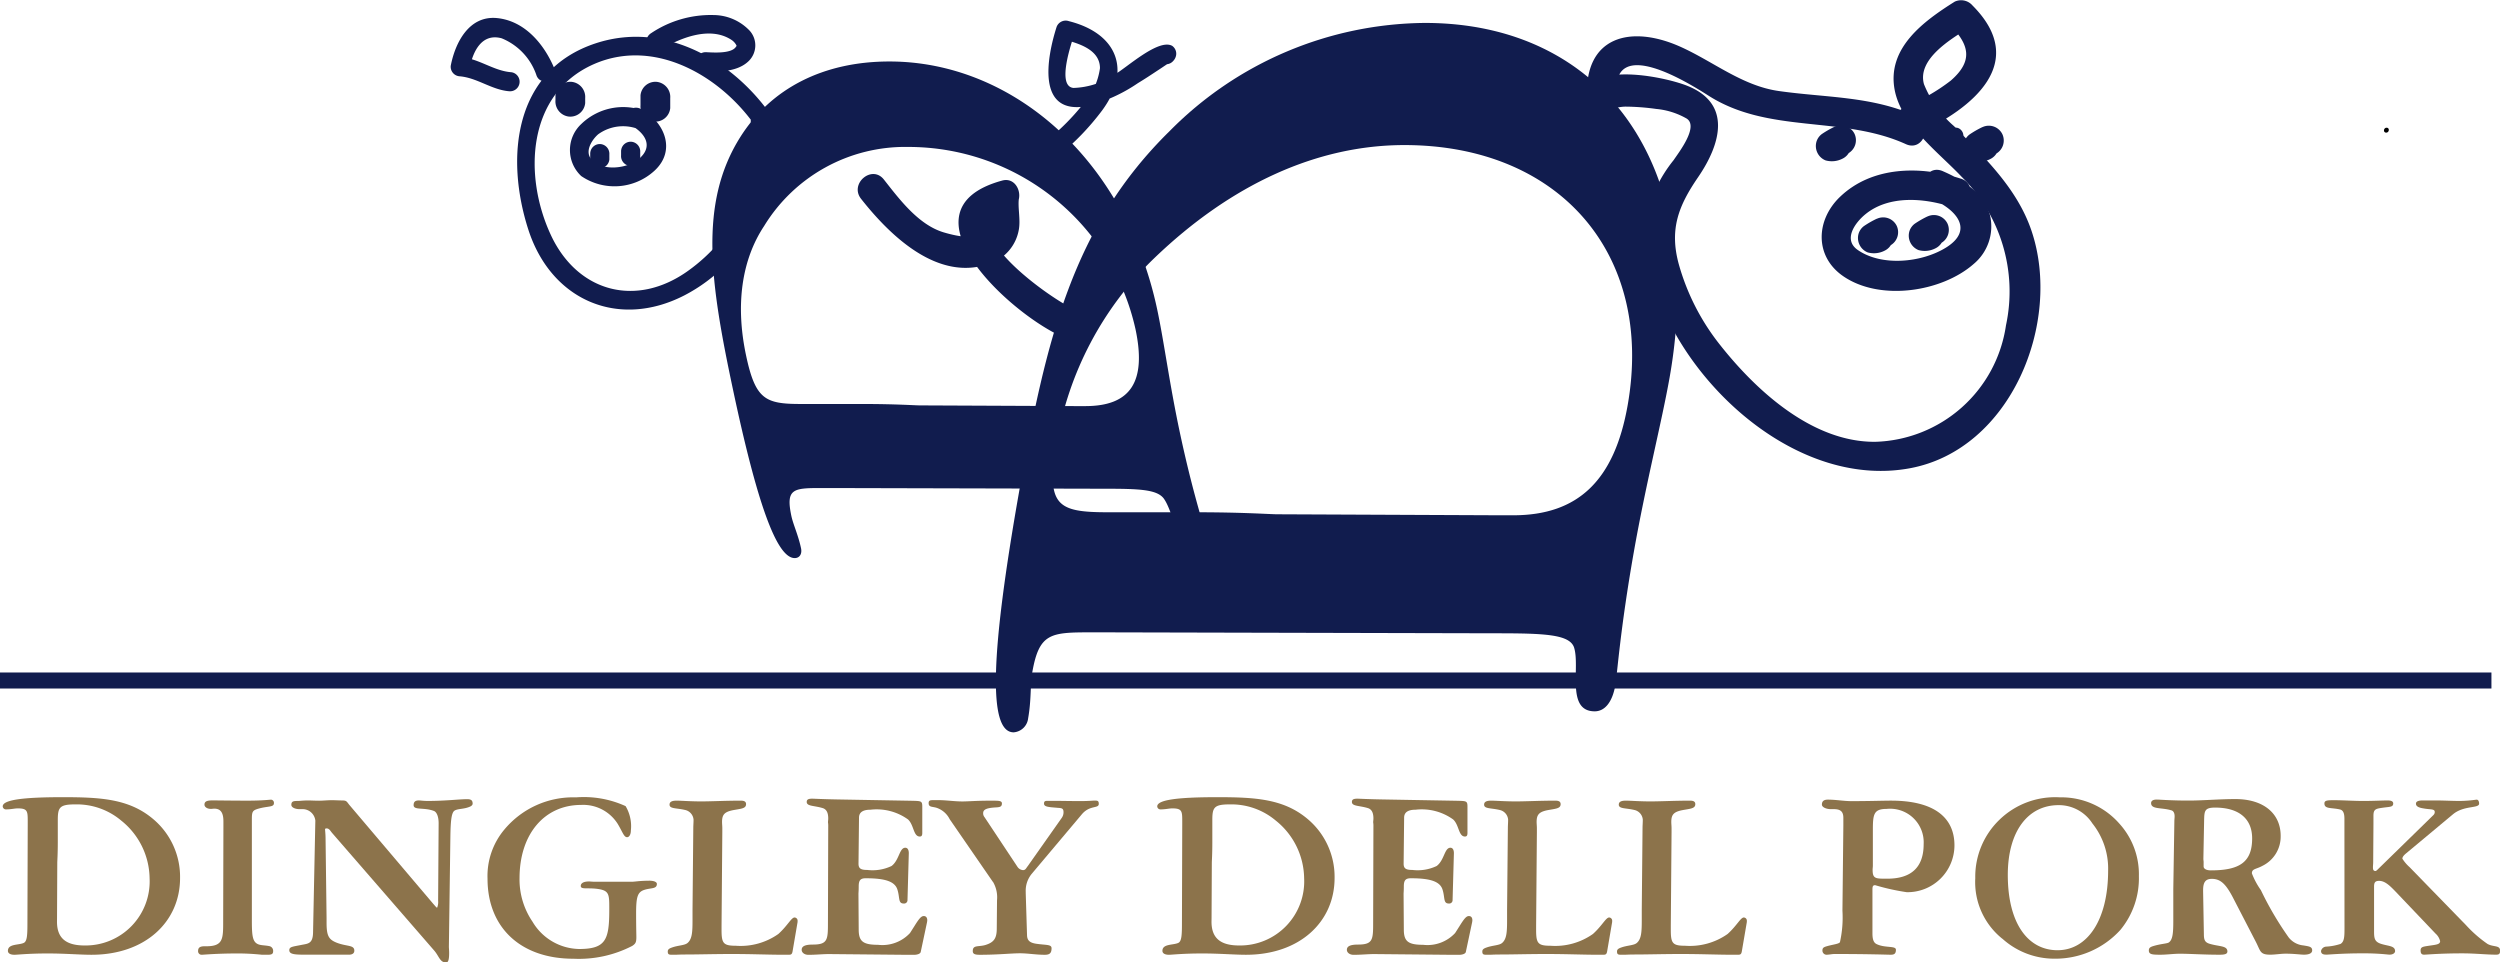
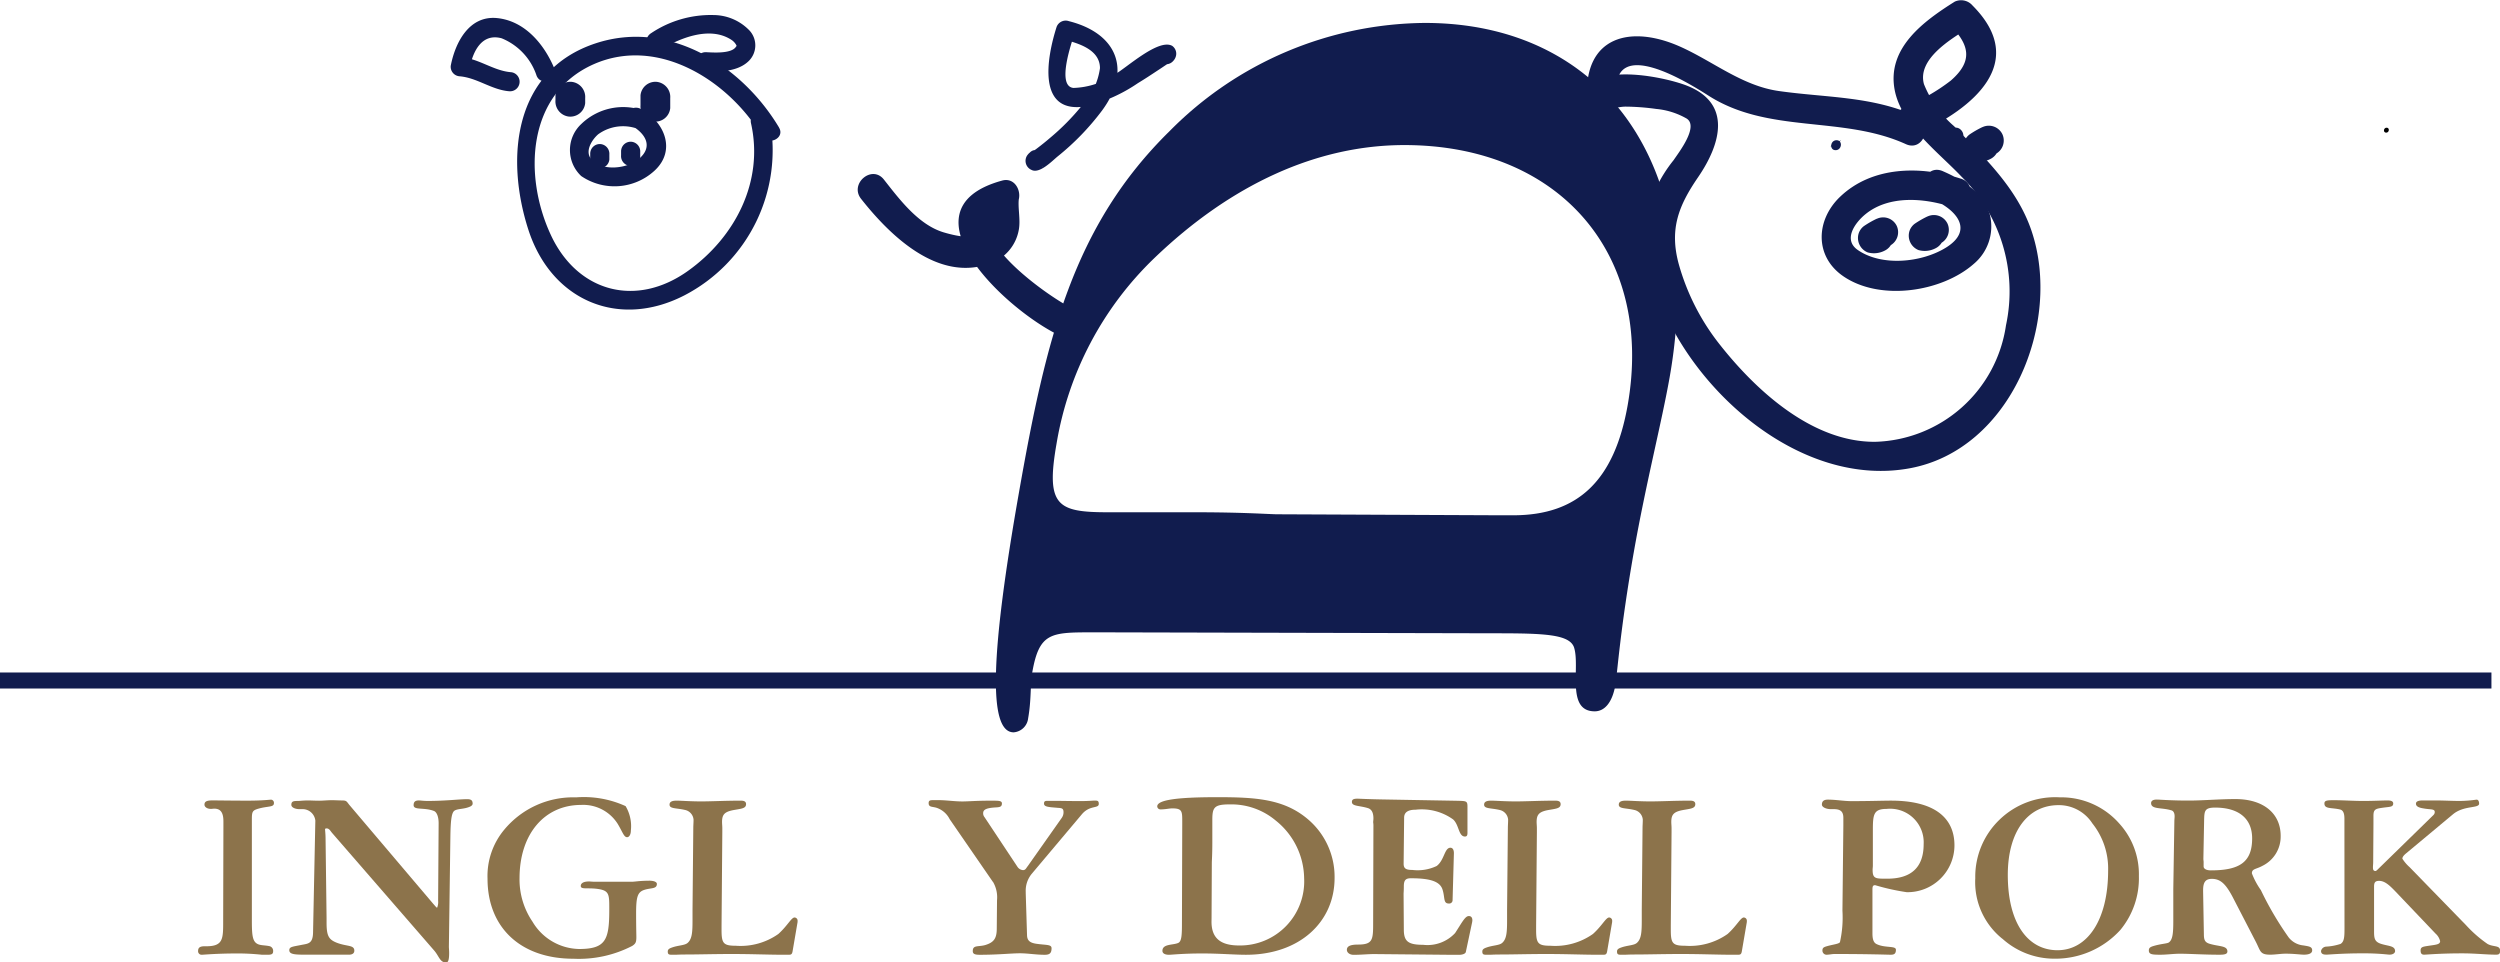
<svg xmlns="http://www.w3.org/2000/svg" id="Group_173" data-name="Group 173" width="190.333" height="73.277" viewBox="0 0 190.333 73.277">
  <g id="Group_172" data-name="Group 172" transform="translate(0 51.199)">
    <rect id="Rectangle_204" data-name="Rectangle 204" width="189.681" height="1.22" fill="#111c4e" />
  </g>
  <path id="Path_164" data-name="Path 164" d="M284.58-142.2c4.952,0,7.707-2.666,8.715-8.379,2.028-11.5-5.193-19.806-17-19.806-6.628,0-13.169,2.97-19.039,8.608a25.365,25.365,0,0,0-7.436,14.092c-.847,4.8.063,5.256,3.949,5.256h6.7c3.58,0,5.609.153,6.143.153l16.822.076Zm-31.127,8.912h-1.066c-3.048,0-3.9.076-4.422,3.047-.162.915-.059,2.058-.314,3.5a1.2,1.2,0,0,1-1.1,1.066c-1.98,0-1.743-6.095.406-18.283,2.054-11.655,4.1-20.263,11.475-27.5a27.617,27.617,0,0,1,19.429-8.226c13.407,0,21.506,10.665,18.632,26.967-.619,3.5-1.791,8-2.732,13.33-1.048,5.942-1.258,9.294-1.406,10.133-.228,1.294-.806,1.98-1.568,1.98-2.209,0-1.084-3.352-1.577-4.875-.358-.99-2.25-1.066-5.982-1.066Z" transform="translate(-169.376 181.43)" fill="#111c4e" />
  <path id="Path_165" data-name="Path 165" d="M234.106-171.871c-2.8-4.691-8.343-8.257-13.942-6.425-6.254,2.047-6.923,8.7-5.146,14.2,1.742,5.389,6.859,7.576,11.87,5a12.453,12.453,0,0,0,6.515-13.357c-.2-.914-1.641-.665-1.435.253.994,4.429-1.207,8.674-4.8,11.238-3.934,2.811-8.387,1.628-10.423-2.7-2.129-4.535-1.836-10.8,3.26-13.042,4.931-2.166,10.295,1.3,12.779,5.458.477.8,1.8.182,1.317-.626" transform="translate(-174.791 181.587)" fill="#111c4e" />
-   <path id="Path_166" data-name="Path 166" d="M255.21-150.948c3.466,0,4.67-1.867,3.82-5.867a17.719,17.719,0,0,0-17.291-13.864,12.586,12.586,0,0,0-10.984,6.025c-1.695,2.56-2.2,5.972-1.368,9.865.714,3.36,1.475,3.68,4.194,3.68h4.692c2.506,0,3.969.107,4.342.107l11.8.054Zm-19.363,6.238H235.1c-2.133,0-2.707.054-2.266,2.133.136.64.519,1.44.735,2.454.09.426-.108.746-.482.746-1.387,0-2.88-4.266-4.693-12.8-1.735-8.158-2.642-14.185.547-19.249,2.353-3.733,6.348-5.759,11.36-5.759,9.386,0,17.957,7.465,20.383,18.876.522,2.452.924,5.6,1.717,9.332.884,4.159,1.65,6.506,1.775,7.092.193.907-.026,1.387-.559,1.387-1.546,0-1.671-2.346-2.431-3.413-.522-.693-1.865-.746-4.478-.746Z" transform="translate(-172.583 181.866)" fill="#111c4e" />
  <path id="Path_167" data-name="Path 167" d="M223.581-173.8a4.584,4.584,0,0,0-5.117.842,2.71,2.71,0,0,0-.018,3.978,4.5,4.5,0,0,0,5.567-.4c1.707-1.56.755-3.758-1.029-4.711-.819-.437-1.664.752-.836,1.193,1.166.622,1.857,1.674.637,2.651-.887.709-2.73.918-3.554.007-.547-.6.013-1.49.5-1.918a3.229,3.229,0,0,1,3.347-.273.729.729,0,0,0,.506-1.367" transform="translate(-174.194 182.385)" fill="#111c4e" />
  <path id="Path_168" data-name="Path 168" d="M309.33-169.485c-3.068-1-6.776-.973-9.232,1.4-1.826,1.769-1.923,4.508.258,6.015,2.782,1.923,7.482,1.226,9.934-.921a3.724,3.724,0,0,0,1.254-3.692c-.45-1.716-2.075-2.712-3.6-3.378-1.346-.591-2.125,1.547-.788,2.133,1.82.8,3.2,2.354,1.01,3.7-1.833,1.126-4.857,1.439-6.691.171-1.16-.8-.186-2.111.6-2.742,1.782-1.438,4.435-1.218,6.462-.557,1.393.453,2.183-1.678.789-2.133" transform="translate(-160.033 183.092)" fill="#111c4e" />
  <path id="Path_169" data-name="Path 169" d="M247.412-169.765a1.258,1.258,0,0,0-.174.2.749.749,0,0,0,.344,1.1c.608.312,1.576-.7,1.971-1.023a19.374,19.374,0,0,0,3.393-3.506c2.277-3.085,1.137-5.873-2.525-6.8a.74.74,0,0,0-.936.431c-.742,2.315-1.568,6.749,2.311,6.037a12.052,12.052,0,0,0,3.876-1.749c.522-.315,1.031-.652,1.539-.988.2-.129.392-.261.588-.392.477-.318.209.043-.355-.267q-.132-.425-.265-.849.109-.185.011-.053c-.6.722.6,1.554,1.193.835a.811.811,0,0,0,.163-.276.73.73,0,0,0-.265-.85c-1.051-.58-3.511,1.708-4.382,2.185a5.9,5.9,0,0,1-3.131,1.02c-1.339-.123-.092-3.6.085-4.148l-.936.432c1.143.29,2.862.754,2.867,2.21a5.162,5.162,0,0,1-1.4,2.882,17.572,17.572,0,0,1-2.387,2.416c-.332.288-.679.563-1.03.829-.587.445-.314.031.127.258l.343,1.1c-.025.027-.051.052-.076.079.626-.681-.307-1.8-.943-1.112" transform="translate(-169.04 181.405)" fill="#111c4e" />
  <path id="Path_170" data-name="Path 170" d="M252.91-159.506c-1.886-.746-9.791-6.42-5.276-7.652q-.344-1.075-.686-2.147c-1.135.537-.541,2.187-.653,3.157-.181,1.577-2.562.981-3.509.7-1.926-.577-3.369-2.517-4.556-4.024-.908-1.151-2.642.321-1.735,1.471,2.19,2.779,5.864,6.387,9.831,4.914a3.314,3.314,0,0,0,2.173-2.538c.162-.815-.116-1.828.033-2.525q-.321.46-.644.92l.036-.016c1.131-.534.578-2.491-.685-2.147-8.22,2.246.9,10.451,4.881,12.025a1.138,1.138,0,0,0,.789-2.133" transform="translate(-170.938 183.139)" fill="#111c4e" />
  <path id="Path_171" data-name="Path 171" d="M217.719-176.228c-.779-1.822-2.246-3.56-4.334-3.768-2.132-.211-3.184,1.87-3.525,3.63a.729.729,0,0,0,.657.8c1.339.1,2.454,1.038,3.809,1.142a.729.729,0,0,0,.137-1.451c-1.339-.1-2.454-1.038-3.809-1.143q.329.4.657.794c.243-1.253.922-2.639,2.421-2.235A4.642,4.642,0,0,1,216.4-175.6c.369.863,1.685.237,1.317-.626" transform="translate(-175.544 181.373)" fill="#111c4e" />
  <path id="Path_172" data-name="Path 172" d="M223.538-177.507c1.49-.908,3.807-1.885,5.472-.8a1.105,1.105,0,0,1,.364.383c.05.1.041.069-.036.177-.359.5-1.676.412-2.235.383-.937-.048-1.076,1.4-.137,1.451,1.105.058,2.543.052,3.387-.8a1.669,1.669,0,0,0,.059-2.279,3.821,3.821,0,0,0-2.739-1.2,8.162,8.162,0,0,0-4.76,1.372c-.793.483-.177,1.806.626,1.317" transform="translate(-173.329 181.338)" fill="#111c4e" />
  <path id="Path_173" data-name="Path 173" d="M216.647-174.84v.381a1.16,1.16,0,0,0,1.024,1.239,1.139,1.139,0,0,0,1.239-1.024v-.381a1.159,1.159,0,0,0-1.024-1.239,1.14,1.14,0,0,0-1.239,1.024" transform="translate(-174.358 182.096)" fill="#111c4e" />
  <path id="Path_174" data-name="Path 174" d="M223.123-174.141v0Z" transform="translate(-173.228 182.264)" fill="#111c4e" />
  <path id="Path_175" data-name="Path 175" d="M222.16-174.84v.761a1.16,1.16,0,0,0,1.024,1.239,1.14,1.14,0,0,0,1.239-1.024v-.761a1.159,1.159,0,0,0-1.024-1.239,1.14,1.14,0,0,0-1.239,1.024" transform="translate(-173.396 182.096)" fill="#111c4e" />
  <path id="Path_176" data-name="Path 176" d="M308.584-172.326c-3.376-1.536-6.887-1.4-10.483-1.916-2.789-.4-4.987-2.257-7.5-3.378-3.763-1.677-7.283-.786-7.088,3.832.046,1.1,1.5,1.115,2.05.455-.571.692.135.281.907.281a17.938,17.938,0,0,1,2.313.176,5.724,5.724,0,0,1,2.31.729c.96.6-.617,2.614-.982,3.164a10.628,10.628,0,0,0-2.162,4.624,12.479,12.479,0,0,0,.936,5.667c2.658,7.376,10.988,14.682,19.193,13.175,7.714-1.418,11.623-11.112,9.28-18.07-1.093-3.245-3.574-5.579-5.9-7.977a8.277,8.277,0,0,1-2.292-3.2c-.527-1.893,2.038-3.421,3.317-4.226l-1.354-.291c1.529,1.534,1.778,2.768.081,4.246a14.19,14.19,0,0,1-3.511,1.99,1.138,1.138,0,0,0,.976,2.054c4.2-1.912,8.512-5.424,4.187-9.761a1.145,1.145,0,0,0-1.355-.291c-2.363,1.487-5.148,3.513-4.579,6.675.484,2.69,3.343,4.787,5.1,6.651A12.268,12.268,0,0,1,315.41-156.4a10.359,10.359,0,0,1-9.949,8.866c-4.764.04-9.032-3.857-11.795-7.347a17.379,17.379,0,0,1-3.178-6.22c-.707-2.642,0-4.414,1.483-6.58,1.754-2.562,2.584-5.639-.887-6.981-1.576-.608-6.081-1.555-7.384.022l2.05.455c-.173-4.139,5.263-.822,7,.29,4.607,2.948,10.2,1.5,15.042,3.7,1.339.608,2.114-1.53.789-2.133" transform="translate(-162.689 181.17)" fill="#111c4e" />
  <path id="Path_177" data-name="Path 177" d="M335.338-172.515c.244,0,.282-.379.036-.379s-.282.379-.036.379" transform="translate(-153.672 182.615)" />
  <path id="Path_178" data-name="Path 178" d="M299.675-171.323c.487,0,.563-.759.072-.759s-.563.759-.072.759" transform="translate(-159.925 182.757)" fill="#111c4e" />
  <path id="Path_179" data-name="Path 179" d="M307.782-171.323c.487,0,.563-.759.072-.759s-.563.759-.072.759" transform="translate(-158.51 182.757)" fill="#111c4e" />
  <path id="Path_180" data-name="Path 180" d="M300.1-172.083c-1.523.762-.381.381-.381.381" transform="translate(-159.932 182.756)" fill="#111c4e" />
-   <path id="Path_181" data-name="Path 181" d="M299.777-172.94a7.275,7.275,0,0,0-.987.567,1.142,1.142,0,0,0-.383.527,1.181,1.181,0,0,0,.674,1.469,1.77,1.77,0,0,0,1.291-.129,1.14,1.14,0,0,0,.539-1.515,1.165,1.165,0,0,0-1.515-.539c-.1.032-.222.07.24-.076-.039.013-.079.025-.117.035s-.088.023-.133.033a.372.372,0,0,1-.048.008,1.3,1.3,0,0,1,.533.051l.472.331,0,0,.253.538v0l-.053.592a1.083,1.083,0,0,1-.308.44.3.3,0,0,1,.031-.023c.083-.06.023-.022-.179.113.034-.022.07-.042.1-.063.184-.107.376-.2.565-.3a1.151,1.151,0,0,0,.539-1.515,1.147,1.147,0,0,0-1.515-.539" transform="translate(-160.099 182.587)" fill="#111c4e" />
  <path id="Path_182" data-name="Path 182" d="M307.665-172.351c-.381.382-2.286.761-.381.761-.381-.379-1.143-.761-1.143-1.142" transform="translate(-158.739 182.643)" fill="#111c4e" />
  <path id="Path_183" data-name="Path 183" d="M307.381-172.7a.875.875,0,0,1-.088.072c.121-.088-.054.023-.081.038-.113.058-.231.107-.348.156a3.619,3.619,0,0,0-.646.325.616.616,0,0,0,.008.994,2.075,2.075,0,0,0,1.089.176c.438,0,.886-.551.486-.934a6.984,6.984,0,0,0-.645-.532,3.174,3.174,0,0,1-.287-.229,1.239,1.239,0,0,1-.1-.109c.02.023.023.114.013,0a.571.571,0,0,0-.659-.462.578.578,0,0,0-.46.659c.063.685.833.995,1.269,1.412l.486-.934c-.159,0-.317,0-.477-.013-.061,0-.121-.009-.182-.018l-.045-.007a.4.4,0,0,1,.331.26l.053.3a.341.341,0,0,1-.221.357,1.234,1.234,0,0,1,.142-.072c.124-.059.254-.109.381-.163a2.418,2.418,0,0,0,.713-.4c.536-.5-.195-1.366-.735-.867" transform="translate(-158.822 182.559)" fill="#111c4e" />
-   <path id="Path_184" data-name="Path 184" d="M309.676-172.058c-1.523.762-.381.381-.381.381" transform="translate(-158.26 182.761)" fill="#111c4e" />
  <path id="Path_185" data-name="Path 185" d="M309.355-172.916a7.2,7.2,0,0,0-.987.567,1.153,1.153,0,0,0-.384.527,1.183,1.183,0,0,0,.675,1.469,1.764,1.764,0,0,0,1.291-.129A1.141,1.141,0,0,0,310.49-172a1.165,1.165,0,0,0-1.515-.539c-.1.032-.222.07.24-.076-.039.013-.079.025-.119.035s-.087.023-.132.034c-.016,0-.033.006-.048.007a1.3,1.3,0,0,1,.533.051l.472.331,0,0,.253.538v0l-.053.592a1.084,1.084,0,0,1-.308.44l.029-.023c.085-.06.025-.022-.177.113.034-.022.07-.042.106-.063.183-.106.375-.2.564-.3a1.151,1.151,0,0,0,.539-1.515,1.146,1.146,0,0,0-1.515-.539" transform="translate(-158.427 182.592)" fill="#111c4e" />
  <path id="Path_186" data-name="Path 186" d="M306.12-166.27c-1.523.762-.381.381-.381.381" transform="translate(-158.881 183.771)" fill="#111c4e" />
  <path id="Path_187" data-name="Path 187" d="M305.8-167.128a7.276,7.276,0,0,0-.987.567,1.152,1.152,0,0,0-.384.527,1.183,1.183,0,0,0,.675,1.469,1.77,1.77,0,0,0,1.291-.129,1.14,1.14,0,0,0,.539-1.515,1.165,1.165,0,0,0-1.515-.539c-.1.032-.222.07.24-.076-.039.013-.079.025-.117.035s-.088.023-.133.034c-.016,0-.033.006-.048.007a1.3,1.3,0,0,1,.533.051l.472.331,0,0,.253.538v0l-.053.592a1.083,1.083,0,0,1-.308.44.3.3,0,0,1,.031-.023c.083-.06.023-.022-.179.113.034-.022.07-.042.1-.063.184-.107.375-.2.565-.3a1.151,1.151,0,0,0,.539-1.515,1.147,1.147,0,0,0-1.515-.539" transform="translate(-159.048 183.602)" fill="#111c4e" />
  <path id="Path_188" data-name="Path 188" d="M302.829-166.119c-1.523.762-.381.381-.381.381" transform="translate(-159.455 183.797)" fill="#111c4e" />
  <path id="Path_189" data-name="Path 189" d="M302.508-166.976a7.2,7.2,0,0,0-.987.567,1.152,1.152,0,0,0-.384.527,1.183,1.183,0,0,0,.675,1.469,1.77,1.77,0,0,0,1.291-.129,1.139,1.139,0,0,0,.539-1.515,1.165,1.165,0,0,0-1.515-.539c-.1.032-.222.07.24-.076-.039.013-.079.025-.117.035s-.088.023-.133.033a.38.38,0,0,1-.048.008,1.3,1.3,0,0,1,.533.051l.472.331,0,0,.253.538v0l-.053.592a1.083,1.083,0,0,1-.308.44.3.3,0,0,1,.031-.023c.083-.06.023-.022-.179.113.034-.022.07-.042.106-.063.183-.107.375-.2.564-.3a1.151,1.151,0,0,0,.539-1.515,1.146,1.146,0,0,0-1.515-.539" transform="translate(-159.623 183.628)" fill="#111c4e" />
  <path id="Path_190" data-name="Path 190" d="M218.9-171.177v.381a.744.744,0,0,0,.657.8.732.732,0,0,0,.8-.658v-.381a.744.744,0,0,0-.658-.794.73.73,0,0,0-.794.657" transform="translate(-173.965 182.799)" fill="#111c4e" />
  <path id="Path_191" data-name="Path 191" d="M220.9-171.328v.381a.744.744,0,0,0,.657.8.732.732,0,0,0,.8-.658v-.381a.744.744,0,0,0-.658-.794.73.73,0,0,0-.794.657" transform="translate(-173.615 182.773)" fill="#111c4e" />
-   <path id="Path_192" data-name="Path 192" d="M184.95-120.016c0,1.238.667,1.81,2.1,1.81A4.881,4.881,0,0,0,192-123.329a5.71,5.71,0,0,0-2.153-4.38,5.258,5.258,0,0,0-3.522-1.238c-1.2,0-1.314.247-1.314,1.218v1.676c0,.895-.039,1.409-.039,1.542l-.019,4.209Zm-2.228-7.389v-.267c0-.761-.019-.971-.761-.971-.229,0-.514.076-.876.076a.242.242,0,0,1-.267-.229c0-.494,1.523-.7,4.57-.7,2.914,0,5.066.134,6.874,1.657a5.743,5.743,0,0,1,2.058,4.495c0,3.351-2.666,5.846-6.742,5.846-.876,0-2-.1-3.333-.1-1.485,0-2.323.1-2.532.1-.324,0-.5-.114-.5-.3,0-.552.839-.419,1.219-.61.248-.133.267-.61.267-1.542Z" transform="translate(-180.611 190.188)" fill="#8c734b" />
  <path id="Path_193" data-name="Path 193" d="M195.409-127.243v-.438c0-.667-.209-.971-.7-.971-.076,0-.171.019-.248.019-.3,0-.494-.153-.494-.323,0-.248.19-.324.608-.324.514,0,1.409.019,2.7.019,1.1,0,1.676-.076,1.771-.076a.241.241,0,0,1,.209.267c0,.324-.438.21-1.18.419-.457.134-.5.229-.5.819v7.618c0,1.009.02,1.58.343,1.809.248.19.628.134,1.029.229a.37.37,0,0,1,.248.381c0,.21-.115.267-.419.267h-.419a17.99,17.99,0,0,0-1.809-.1c-1.714,0-2.647.1-2.8.1a.266.266,0,0,1-.267-.285c0-.267.153-.362.5-.362h.133c1.277,0,1.277-.572,1.277-1.886Z" transform="translate(-178.4 190.217)" fill="#8c734b" />
  <path id="Path_194" data-name="Path 194" d="M201.378-127.713a.979.979,0,0,0-1.03-.895h-.171c-.381,0-.628-.153-.628-.324,0-.285.171-.3.514-.3.134,0,.381-.039.781-.039.19,0,.476.02.819.02.305,0,.63-.039.953-.039.285,0,.552.019.761.019.382,0,.363.058.591.343l6.38,7.523c.171.19.248.3.3.3a1.119,1.119,0,0,0,.076-.533l.039-5.9c0-.514-.153-.856-.362-.933-.743-.287-1.543-.039-1.543-.439,0-.247.115-.362.4-.362.133,0,.343.039.667.039,1.389,0,2.4-.134,3.008-.134.285,0,.419.076.419.343,0,.076-.058.153-.171.21-.477.228-1.008.152-1.238.343-.21.19-.267.8-.285,1.9l-.115,8.437c0,.1.02.267.02.476,0,.477-.058.724-.229.724-.476,0-.533-.476-.914-.914l-7.771-8.951c-.133-.153-.209-.343-.418-.343-.056,0-.115.02-.115.058,0,.1.039.362.039.762l.076,6v.343c0,1.01.152,1.294.78,1.543.781.3,1.333.152,1.333.608,0,.19-.152.3-.4.3h-3.371c-.8,0-1.18-.038-1.18-.342,0-.267.267-.267.914-.4.5-.1.876-.075.895-.933l.173-8.474Z" transform="translate(-177.368 190.211)" fill="#8c734b" />
  <path id="Path_195" data-name="Path 195" d="M224.526-123.142c.4,0,.61.1.61.248,0,.4-.457.285-.971.457-.5.17-.61.533-.61,1.79,0,1.029.019,1.618.019,1.79,0,.4-.056.514-.323.686a8.845,8.845,0,0,1-4.476.971c-3.979,0-6.532-2.342-6.532-6.095a5.5,5.5,0,0,1,1.276-3.733,6.816,6.816,0,0,1,5.466-2.457,7.649,7.649,0,0,1,3.77.667,2.983,2.983,0,0,1,.4,1.866c0,.305-.134.5-.285.5-.248,0-.343-.4-.725-1.029a3.1,3.1,0,0,0-2.78-1.428c-2.78,0-4.685,2.209-4.685,5.58a5.712,5.712,0,0,0,.99,3.313,4.211,4.211,0,0,0,3.542,2.075c2.038,0,2.3-.7,2.3-2.989v-.153c0-.971-.019-1.276-.742-1.409-.857-.153-1.428.058-1.428-.248,0-.209.209-.342.628-.342.114,0,.228.019.381.019h2.933c.153,0,.571-.076,1.238-.076" transform="translate(-175.126 190.191)" fill="#8c734b" />
  <path id="Path_196" data-name="Path 196" d="M225.87-127.215c0-.171.019-.382.019-.61a.818.818,0,0,0-.666-.742c-.648-.153-1.162-.076-1.162-.4,0-.209.17-.305.533-.305.381,0,1.009.058,1.885.058.8,0,1.809-.058,3.008-.058.267,0,.4.076.4.268,0,.362-.438.342-1.085.476-.571.134-.743.343-.743.876,0,.152.02.3.02.476v.324l-.058,7.084v.343c0,1.01.134,1.2,1.085,1.2a4.982,4.982,0,0,0,3.238-.895c.7-.628.99-1.257,1.237-1.257a.242.242,0,0,1,.229.267v.075l-.381,2.229c-.039.247-.134.265-.285.265h-.591c-.953,0-2.228-.056-3.77-.056-1.372,0-2.533.038-3.524.038-.419,0-.666.019-.742.019h-.21c-.267,0-.381,0-.381-.247,0-.153.1-.229.324-.305.476-.171.951-.152,1.18-.342.362-.305.381-.877.381-1.771v-.743Z" transform="translate(-173.087 190.228)" fill="#8c734b" />
-   <path id="Path_197" data-name="Path 197" d="M234.628-127.384a1.582,1.582,0,0,0-.019-.21c0-.094.019-.189.019-.3,0-.438-.134-.686-.4-.781-.666-.209-1.238-.133-1.238-.476,0-.19.134-.248.419-.248.134,0,.762.038,1.885.058l5.618.1c.8.019.876,0,.876.457v2c0,.19-.056.267-.19.267-.494,0-.438-.876-.895-1.3a4.082,4.082,0,0,0-2.856-.742c-.571,0-.876.19-.876.61l-.038,3.5c0,.362.172.476.666.476a3.361,3.361,0,0,0,1.848-.3c.591-.438.591-1.391,1.048-1.391.171,0,.267.153.267.419l-.1,3.561a.256.256,0,0,1-.287.267c-.437,0-.285-.438-.476-1.046-.19-.648-.971-.877-2.418-.877-.419,0-.533.171-.533.628,0,.305-.019.5-.019.553l.019,2.723c0,.895.324,1.162,1.467,1.162a2.866,2.866,0,0,0,2.437-.895c.533-.819.762-1.294,1.048-1.294.17,0,.267.114.267.324a1.342,1.342,0,0,1-.039.247l-.457,2.153c-.019.133-.229.228-.533.228h-.476l-5.981-.058c-.476,0-.99.058-1.561.058-.3,0-.514-.171-.514-.381,0-.285.285-.4.857-.4,1.124,0,1.143-.381,1.143-1.656Z" transform="translate(-171.572 190.205)" fill="#8c734b" />
  <path id="Path_198" data-name="Path 198" d="M245.731-123.077l-3.295-4.78a1.717,1.717,0,0,0-.876-.819c-.381-.171-.724-.039-.724-.4,0-.209.114-.229.362-.229h.381c.61,0,1.219.1,1.829.1.438,0,1.085-.058,1.98-.058h.419c.4,0,.608.019.608.21,0,.247-.152.284-.437.3-.667.038-.991.133-.991.438a.447.447,0,0,0,.1.3l2.514,3.79a.553.553,0,0,0,.419.248c.19,0,.228-.134.362-.305l2.59-3.675a.726.726,0,0,0,.133-.419c0-.3-.114-.324-.438-.343-.647-.058-1.047-.058-1.047-.323,0-.191.1-.21.285-.21h.381c.628,0,1.333.019,2.114.019.59,0,.933-.038,1.066-.038.209,0,.324,0,.324.248,0,.381-.667.076-1.277.781l-3.847,4.57a2.025,2.025,0,0,0-.438,1.352v.1l.1,3.219c.019.381.209.552.686.628.761.114,1.18.038,1.18.342,0,.363-.134.5-.514.5-.666,0-1.294-.114-1.885-.114-.666,0-1.676.114-3.067.114-.4,0-.532-.076-.532-.285,0-.477.418-.305.951-.457.686-.21.876-.533.876-1.276l.019-2.134a2.318,2.318,0,0,0-.3-1.389" transform="translate(-170.136 190.222)" fill="#8c734b" />
  <path id="Path_199" data-name="Path 199" d="M259.786-120.016c0,1.238.667,1.81,2.1,1.81a4.881,4.881,0,0,0,4.952-5.123,5.71,5.71,0,0,0-2.153-4.38,5.259,5.259,0,0,0-3.524-1.238c-1.2,0-1.313.247-1.313,1.218v1.676c0,.895-.038,1.409-.038,1.542l-.02,4.209Zm-2.228-7.389v-.267c0-.761-.019-.971-.761-.971-.229,0-.514.076-.876.076a.242.242,0,0,1-.267-.229c0-.494,1.523-.7,4.57-.7,2.914,0,5.066.134,6.874,1.657a5.743,5.743,0,0,1,2.058,4.495c0,3.351-2.667,5.846-6.742,5.846-.876,0-2-.1-3.333-.1-1.485,0-2.323.1-2.532.1-.324,0-.5-.114-.5-.3,0-.552.837-.419,1.219-.61.248-.133.267-.61.267-1.542Z" transform="translate(-167.55 190.188)" fill="#8c734b" />
  <path id="Path_200" data-name="Path 200" d="M269.967-127.384a1.583,1.583,0,0,0-.019-.21c0-.094.019-.189.019-.3,0-.438-.134-.686-.4-.781-.667-.209-1.238-.133-1.238-.476,0-.19.134-.248.419-.248.133,0,.761.038,1.885.058l5.618.1c.8.019.876,0,.876.457v2c0,.19-.058.267-.19.267-.495,0-.438-.876-.9-1.3a4.084,4.084,0,0,0-2.856-.742c-.572,0-.876.19-.876.61l-.038,3.5c0,.362.17.476.666.476a3.361,3.361,0,0,0,1.848-.3c.59-.438.59-1.391,1.048-1.391.17,0,.265.153.265.419l-.1,3.561a.255.255,0,0,1-.285.267c-.437,0-.285-.438-.476-1.046-.19-.648-.971-.877-2.418-.877-.419,0-.533.171-.533.628,0,.305-.019.5-.019.553l.019,2.723c0,.895.323,1.162,1.466,1.162a2.867,2.867,0,0,0,2.438-.895c.533-.819.762-1.294,1.046-1.294.172,0,.268.114.268.324a1.337,1.337,0,0,1-.039.247l-.457,2.153c-.019.133-.229.228-.534.228H276l-5.979-.058c-.476,0-.99.058-1.561.058-.3,0-.514-.171-.514-.381,0-.285.285-.4.856-.4,1.125,0,1.144-.381,1.144-1.656Z" transform="translate(-165.404 190.205)" fill="#8c734b" />
  <path id="Path_201" data-name="Path 201" d="M278.671-127.215c0-.171.019-.382.019-.61a.818.818,0,0,0-.666-.742c-.648-.153-1.162-.076-1.162-.4,0-.209.17-.305.533-.305.381,0,1.009.058,1.885.058.8,0,1.809-.058,3.008-.058.267,0,.4.076.4.268,0,.362-.438.342-1.085.476-.571.134-.743.343-.743.876,0,.152.02.3.02.476v.324l-.058,7.084v.343c0,1.01.134,1.2,1.085,1.2a4.982,4.982,0,0,0,3.238-.895c.7-.628.99-1.257,1.237-1.257a.242.242,0,0,1,.229.267v.075l-.381,2.229c-.039.247-.134.265-.287.265h-.59c-.953,0-2.228-.056-3.77-.056-1.372,0-2.533.038-3.524.038-.419,0-.666.019-.742.019h-.21c-.267,0-.381,0-.381-.247,0-.153.1-.229.323-.305.476-.171.953-.152,1.18-.342.363-.305.382-.877.382-1.771v-.743Z" transform="translate(-163.872 190.228)" fill="#8c734b" />
  <path id="Path_202" data-name="Path 202" d="M287.4-127.215c0-.171.019-.382.019-.61a.818.818,0,0,0-.666-.742c-.648-.153-1.162-.076-1.162-.4,0-.209.17-.305.533-.305.379,0,1.009.058,1.885.058.8,0,1.808-.058,3.008-.058.267,0,.4.076.4.268,0,.362-.438.342-1.085.476-.571.134-.743.343-.743.876,0,.152.02.3.02.476v.324l-.057,7.084v.343c0,1.01.134,1.2,1.085,1.2a4.983,4.983,0,0,0,3.238-.895c.7-.628.99-1.257,1.237-1.257a.242.242,0,0,1,.229.267v.075l-.381,2.229c-.039.247-.134.265-.287.265h-.59c-.953,0-2.228-.056-3.77-.056-1.372,0-2.533.038-3.524.038-.419,0-.666.019-.742.019h-.21c-.267,0-.381,0-.381-.247,0-.153.1-.229.323-.305.476-.171.953-.152,1.18-.342.363-.305.382-.877.382-1.771v-.743Z" transform="translate(-162.348 190.228)" fill="#8c734b" />
  <path id="Path_203" data-name="Path 203" d="M302.6-123.986c0,.647.21.666.991.666h.132c1.829,0,2.762-.876,2.762-2.627a2.557,2.557,0,0,0-2.818-2.685c-1.011,0-1.049.437-1.049,1.675v2.647c0,.1-.019.21-.019.324m-2.228-3.371v-.591c0-.476-.209-.666-.725-.666h-.208c-.419,0-.7-.171-.7-.343,0-.267.153-.382.457-.382.608,0,1.219.115,1.789.115,1.391,0,2.382-.039,3.01-.039,3.2,0,4.836,1.219,4.836,3.41a3.573,3.573,0,0,1-3.636,3.561,16.957,16.957,0,0,1-2.4-.533c-.19,0-.208.114-.208.362v3.295c0,.438.074.7.3.82.631.323,1.487.114,1.487.437,0,.305-.133.381-.4.381-.208,0-1.618-.056-4.267-.056-.208,0-.417.056-.628.056a.317.317,0,0,1-.3-.323c0-.229.134-.267.4-.343.5-.133.82-.152.933-.285a8.61,8.61,0,0,0,.191-2.4Z" transform="translate(-160.031 190.217)" fill="#8c734b" />
  <path id="Path_204" data-name="Path 204" d="M314.947-117.848c2.267,0,3.847-2.3,3.847-6.056a5.514,5.514,0,0,0-1.2-3.6,3.031,3.031,0,0,0-2.571-1.389c-2.324,0-3.867,1.98-3.867,5.314,0,3.675,1.523,5.732,3.79,5.732m-4.208-.876a5.523,5.523,0,0,1-2.058-4.609,6.02,6.02,0,0,1,1.847-4.455,6.087,6.087,0,0,1,4.59-1.7,5.884,5.884,0,0,1,4.533,2,5.736,5.736,0,0,1,1.486,4,6.176,6.176,0,0,1-1.409,4.094,6.688,6.688,0,0,1-5.028,2.19,5.9,5.9,0,0,1-3.96-1.525" transform="translate(-158.296 190.191)" fill="#8c734b" />
  <path id="Path_205" data-name="Path 205" d="M324.1-124.552v.305c0,.171.19.3.552.3,2.189,0,3.143-.628,3.143-2.437,0-1.5-1.01-2.343-2.82-2.343-.818,0-.818.268-.837.99l-.056,2.915c0,.075.019.17.019.265m-2.228-3.142c0-.114.019-.248.019-.362,0-.267-.1-.419-.248-.457-.762-.229-1.542-.058-1.542-.552,0-.171.152-.268.419-.268.247,0,1.065.076,2.418.076,1.143,0,2.323-.114,3.58-.114,2.152,0,3.447,1.105,3.447,2.8a2.478,2.478,0,0,1-1.391,2.286c-.476.265-.8.209-.8.571a5.747,5.747,0,0,0,.685,1.276,24.414,24.414,0,0,0,2.115,3.6,1.617,1.617,0,0,0,1.123.61c.438.075.667.094.667.381,0,.19-.191.323-.628.323-.248,0-.725-.075-1.391-.075-.381,0-.78.075-1.18.075-.781,0-.725-.265-1.086-.97l-1.695-3.276c-.571-1.124-.989-1.525-1.656-1.525-.476,0-.667.249-.667.857v.1l.058,3.238c0,.418.057.628.419.742.742.228,1.371.134,1.371.591,0,.19-.19.247-.59.247-1.219,0-2.248-.075-3.029-.075-.495,0-.989.075-1.486.075-.61,0-.875-.019-.875-.323,0-.171.076-.248.3-.324.61-.19,1.068-.19,1.219-.285.305-.21.343-.743.343-1.676v-2.381Z" transform="translate(-156.332 190.211)" fill="#8c734b" />
  <path id="Path_206" data-name="Path 206" d="M332.874-127.89c0-.419-.1-.647-.343-.7-.647-.153-1.18-.019-1.18-.457,0-.229.209-.248.724-.248.7,0,1.467.058,2.248.058s1.389-.039,1.848-.039c.284,0,.418.076.418.229,0,.285-.267.248-.781.323-.552.076-.724.115-.724.61v.648l-.02,2.894c0,.134-.018.267-.018.4,0,.19.056.267.19.267.056,0,.114-.058.228-.171l4.057-3.962c.134-.134.229-.19.229-.362,0-.248-.324-.171-.839-.267-.4-.058-.591-.171-.591-.362,0-.171.173-.248.533-.248h.9c.685,0,1.313.039,1.884.039a10.087,10.087,0,0,0,1.3-.1c.115,0,.191.115.191.305,0,.381-1.163.114-2,.819l-3.542,2.953c-.209.17-.3.3-.3.418a2.992,2.992,0,0,0,.552.647l4.3,4.419a9.6,9.6,0,0,0,1.637,1.429c.457.247.951.075.951.513,0,.229-.076.3-.3.3-.724,0-1.581-.1-2.571-.1-1.752,0-2.723.1-2.914.1s-.267-.1-.267-.323c0-.287.21-.287.667-.362.533-.076.819-.1.819-.343a1.106,1.106,0,0,0-.343-.572l-3.047-3.2c-.458-.476-.819-.819-1.257-.819-.305,0-.382.134-.382.438v3.428c0,.552.058.8.61.953.514.152.991.133.991.533,0,.133-.153.265-.421.265-.132,0-.78-.1-1.979-.1-1.676,0-2.629.1-2.838.1-.268,0-.4-.075-.4-.285a.43.43,0,0,1,.362-.324,4.23,4.23,0,0,0,1.124-.208c.285-.173.3-.553.3-1.182Z" transform="translate(-154.386 190.217)" fill="#8c734b" />
</svg>